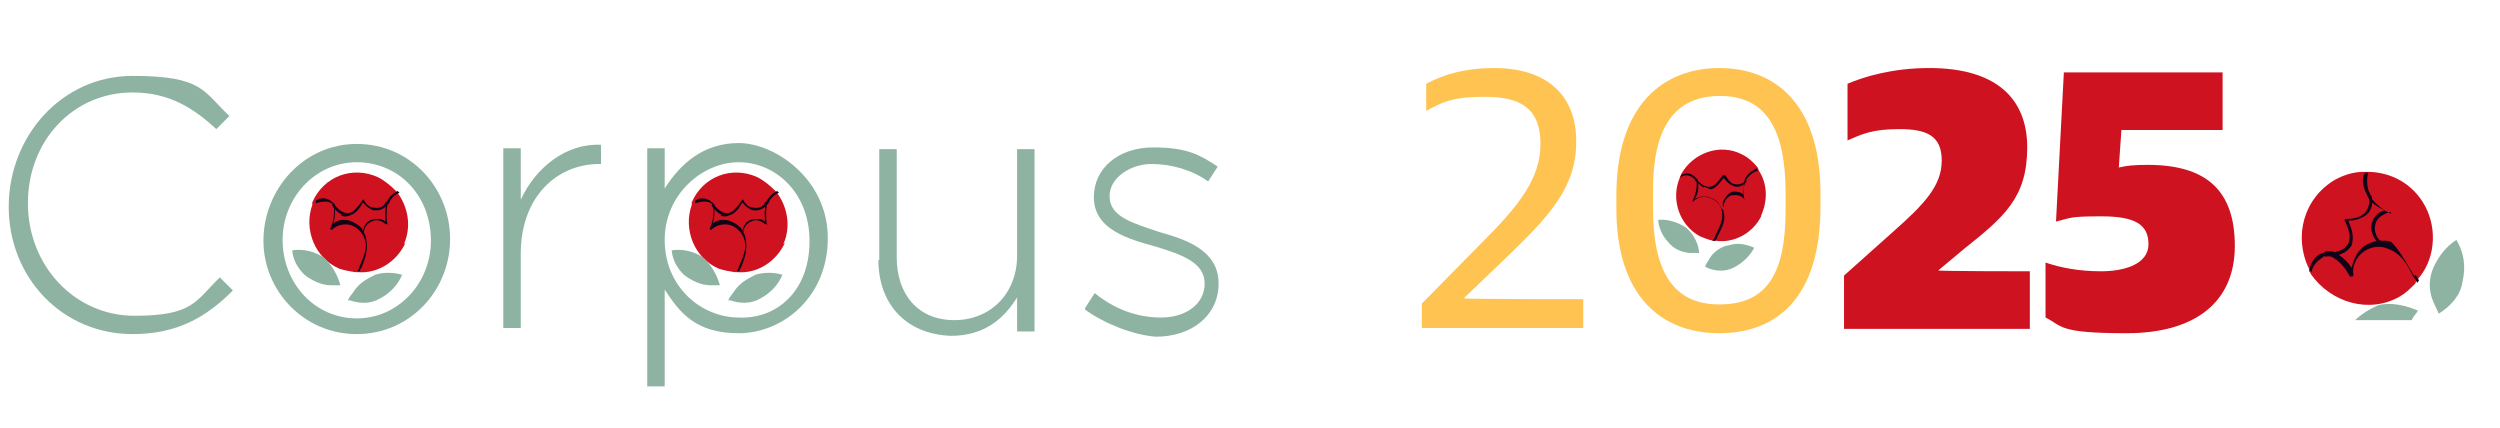
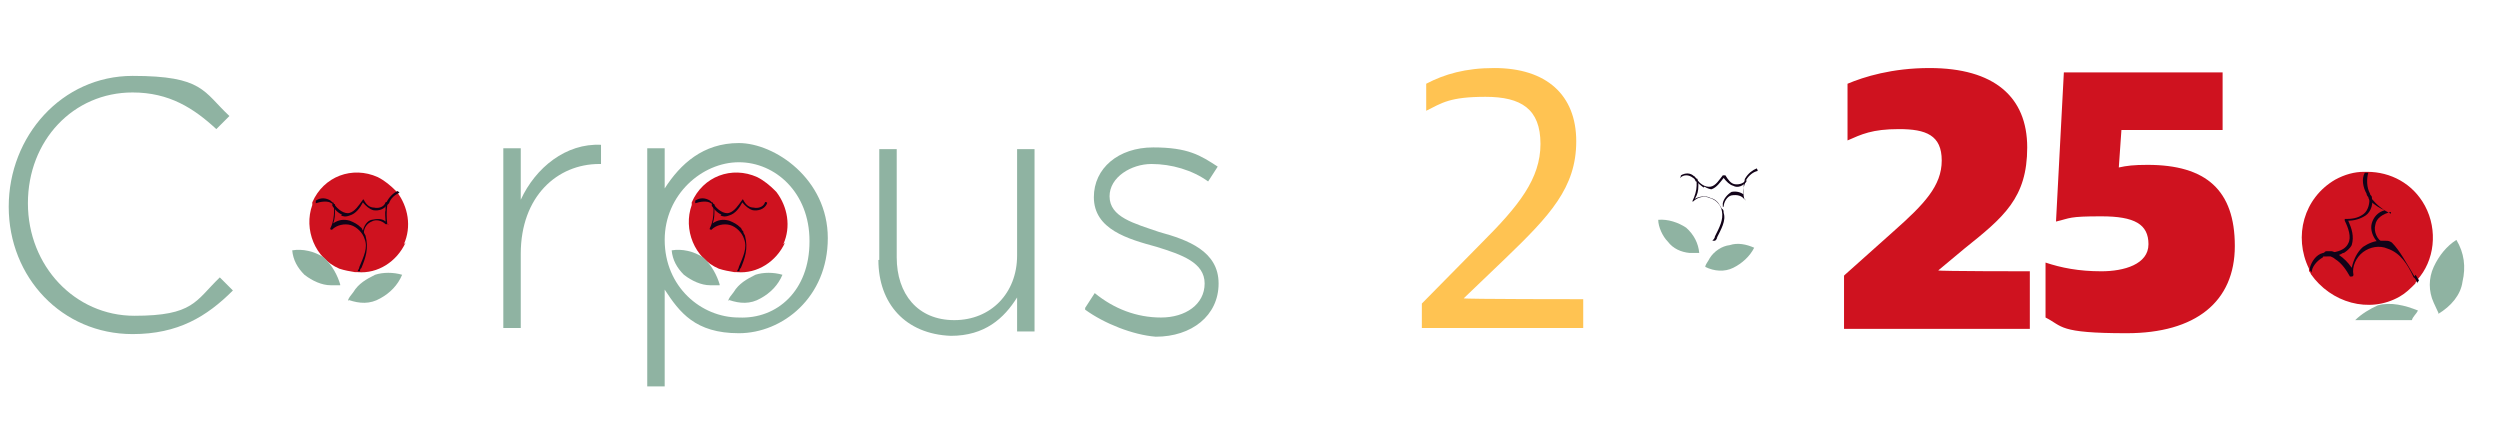
<svg xmlns="http://www.w3.org/2000/svg" id="Capa_1" version="1.1" viewBox="0 0 286.6 49.1">
  <defs>
    <style>
      .st0 {
        fill: #120318;
      }

      .st1 {
        fill: #cf121f;
      }

      .st2 {
        fill: #ffc352;
      }

      .st3 {
        fill: #8fb3a2;
      }
    </style>
  </defs>
  <g>
    <g>
-       <path class="st1" d="M201.9,24.8c-1,2-3.2,3.1-5.2,2.8h-.3c-.5-.1-1-.3-1.5-.5-2.4-1.3-3.4-4.3-2.3-6.8,0-.1.1-.1.1-.3h0c1.4-2.5,4.5-3.6,7-2.3.8.4,1.3.9,1.8,1.5,0,.1.1.1.1.3,1,1.5,1.1,3.4.3,5.2Z" />
      <g>
        <path class="st0" d="M196.9,27.2c-.1.1-.1.3-.3.4h-.3c.1-.1.3-.3.3-.5.5-1,1-1.9.8-2.9-.1-.6-.6-1.3-1.4-1.5-.6-.3-1.4-.1-1.9.4h-.1c.3-.6.5-1.3.5-1.8v-.5h-.1q-.1-.3-.3-.4c-.5-.4-1.1-.4-1.5,0,0-.1.1-.1.1-.3h0c.5-.3,1.1-.3,1.5.1.1,0,.1.1.3.3h.1c0,.1,0,.3.1.3h0v.5h0c0,.6-.1,1-.4,1.5.5-.3,1.3-.4,1.8-.1.5.1.9.5,1.1.9.1.1.1.3.3.4.1.1.1.3.1.4.3.9-.3,1.9-.8,2.9Z" />
        <path class="st0" d="M200.1,22.9h-.1c-.3-.5-.9-.6-1.5-.5-.5.1-.9.8-.9,1.3h-.1v-.4c.1-.5.5-1,1-1.3.5-.1,1,0,1.4.3v-1.1h0c0-.1.1-.3.1-.5s.1-.3.1-.3c.3-.5.8-.9,1.3-1.1,0,.1.1.1.1.3-.5.1-1,.5-1.3,1,0,.1-.1.1-.1.3h0c-.3.6-.3,1.4-.1,2,.1,0,.1.1.1.1Z" />
        <path class="st0" d="M195.3,21.5c-.4-.3-.8-.6-1-1h0c0-.1.1-.1.1-.1.4.6,1,1.1,1.7,1,.6-.1,1-.8,1.4-1.3h.3c.3.5.6.9,1,1s1,0,1.3-.4c0,0,.1-.1.1,0h0s.1.1,0,.1c-.3.5-1,.8-1.5.5-.4-.1-.8-.5-1.1-.9-.4.5-.8,1.1-1.4,1.3-.1,0-.5-.1-.8-.3Z" />
      </g>
    </g>
    <path class="st3" d="M194.7,29h-1c-1-.1-1.9-.5-2.5-1.3-.6-.6-1.1-1.7-1.1-2.5,1.1-.1,2.3.3,3.2.9.9.8,1.4,1.8,1.5,2.9Z" />
    <path class="st3" d="M195.5,30.5c.1-.3.3-.5.5-.9.5-.8,1.4-1.4,2.3-1.5.9-.3,1.9-.1,2.8.3-.5,1-1.4,1.8-2.4,2.3-1,.5-2.2.4-3.2-.1Z" />
  </g>
  <g>
    <g>
      <path class="st1" d="M278,23.6c1.5,2.8,1.1,6.3-.9,8.5,0,.2-.2.2-.2.4-.6.6-1.1,1.1-1.8,1.5-3.5,2-7.9.7-10.2-2.6,0-.2-.2-.2-.2-.4v-.2c-1.8-3.7-.6-8.1,3-10.2,1.1-.6,2.2-.9,3.3-.9h.4c2.6,0,5.2,1.3,6.6,3.9Z" />
      <g>
        <path class="st0" d="M276.9,31.5c.2.2.2.4.4.6,0,.2-.2.2-.2.4,0-.2-.2-.6-.4-.7-.7-1.5-1.5-2.8-3-3.3-.9-.4-2-.2-2.8.4s-1.3,1.7-1.1,2.6c0,0,0,.2-.2.2h-.2c-.4-.7-.9-1.5-1.7-2-.2-.2-.4-.2-.6-.4h-.4c-.2,0-.4,0-.4.2-.7.4-1.3,1.1-1.3,1.8,0-.2-.2-.2-.2-.4v-.2c.2-.7.7-1.5,1.5-1.7.2,0,.2-.2.4-.2h.6c.2,0,.4.2.6.2l.2.2c.6.4,1.1.9,1.5,1.5.2-.9.6-1.8,1.3-2.4.6-.4,1.3-.7,2-.7h.6c.2,0,.4,0,.7.2.9.9,1.7,2.4,2.6,3.9Z" />
        <path class="st0" d="M274.1,24.3h0c-.9.2-1.7.7-1.8,1.5-.2.7.2,1.7.9,2h0v.2h-.2c-.2,0-.2-.2-.4-.2-.6-.6-.9-1.5-.7-2.2s.7-1.3,1.5-1.5c-.6-.2-1.1-.6-1.5-.9h0c-.2-.2-.4-.4-.4-.6-.2-.2-.2-.4-.2-.4-.4-.7-.6-1.7-.2-2.4h.4c-.2.7-.2,1.7.2,2.4,0,.2.2.2.2.4v.2c.6.7,1.3,1.3,2.2,1.7q0-.4,0-.2Z" />
        <path class="st0" d="M268.6,29c-.6.4-1.3.4-2,.4s-.2,0-.2-.2,0-.2.2-.2c.9,0,2.2-.2,2.6-1.1.4-.7,0-1.8-.4-2.6v-.2h.2c.9,0,1.5-.2,2-.6s.7-1.3.6-1.8v-.2h.2c.4.7,0,1.8-.6,2.2s-1.3.6-2,.6c.4.9.7,1.8.4,2.8-.2.4-.6.7-.9.9Z" />
      </g>
    </g>
    <path class="st3" d="M277.2,35.6c-.2.4-.6.7-.7,1.1h-6.5c.7-.7,1.7-1.3,2.6-1.7,1.5-.4,3.1,0,4.6.6Z" />
    <path class="st3" d="M279.6,36c-.2-.4-.4-.9-.6-1.3-.6-1.3-.6-2.8,0-4.1.6-1.3,1.5-2.4,2.6-3.1.9,1.5,1.1,3.1.7,4.8-.2,1.5-1.3,2.8-2.8,3.7Z" />
  </g>
  <g>
    <g>
      <path class="st1" d="M150.5-54.4c.7,3.1-.6,6.3-3.1,7.9-.2,0-.2.2-.4.2-.7.4-1.5.7-2.2.9-3.9.9-7.9-1.5-9-5.4q0-.2-.2-.4v-.2c-.9-4.1,1.7-7.9,5.7-8.9,1.1-.2,2.4-.2,3.3,0h.4c2.8.7,5,3,5.5,5.7Z" />
      <g>
        <path class="st0" d="M147.4-47.2c0,.2,0,.4.2.6-.2,0-.2.2-.4.2,0-.2,0-.6-.2-.7-.4-1.7-.7-3.1-1.8-3.9-.7-.6-2-.7-3-.4s-1.7,1.3-1.8,2.2c0,0,0,.2-.2.2,0,0-.2,0-.2-.2-.2-.9-.6-1.7-1.1-2.4-.2-.2-.4-.4-.6-.6h-.6c-.7,0-1.5.7-1.8,1.5q0-.2-.2-.4v-.2c.4-.7,1.1-1.1,1.8-1.3h.9c.2.2.4.2.4.4l.2.2c.4.6.7,1.1.9,1.8.4-.9.9-1.5,1.8-1.8.7-.2,1.3-.4,2-.2.2,0,.4.2.6.2.2.2.4.2.6.4,1.7,1.3,2,2.8,2.4,4.4Z" />
        <path class="st0" d="M146.6-55l-.2.2c-.7-.2-1.7.2-2,.9-.4.6-.4,1.5.2,2.2h0v.2h-.2q-.2-.2-.2-.4c-.4-.7-.4-1.7,0-2.2s1.1-1.1,1.8-1.1c-.4-.4-.9-.9-1.1-1.3h0c-.2-.2-.2-.4-.4-.6,0-.2-.2-.4-.2-.6-.2-.9,0-1.8.4-2.4h.4c-.4.6-.6,1.5-.4,2.2v.6c.4.7.9,1.5,1.7,2.2.2,0,.4,0,.2,0Z" />
        <path class="st0" d="M140.2-52c-.7.2-1.5,0-2-.2l-.2-.2.2-.2c.9.4,2.2.4,2.8-.4s.4-1.7.4-2.8v-.2h.2c.7.4,1.5.4,2,0,.6-.2,1.1-.9.9-1.7,0,0,0-.2.2-.2h0s.2,0,.2.2c.2.9-.4,1.7-1.1,2-.6.2-1.3.2-2,0,.2.9.2,2-.4,2.8-.4.6-.7.7-1.1.7Z" />
      </g>
    </g>
-     <path class="st3" d="M146.5-43.2c-.4.4-.7.6-1.1.9-1.1.7-2.6,1.1-4.1,1.1-1.5-.2-2.8-.7-3.7-1.8,1.1-1.1,2.8-1.8,4.4-2,1.8.2,3.3.9,4.4,1.8Z" />
    <path class="st3" d="M148.9-42c-.2-.4-.2-.9-.2-1.5-.2-1.5.4-2.8,1.1-4.1.7-1.1,2-2,3.3-2.4.4,1.7.2,3.3-.6,4.8-.7,1.7-2,2.6-3.7,3.1Z" />
  </g>
  <g>
    <g>
      <path class="st1" d="M46.5,27.8c-1,2.2-3.2,3.6-5.5,3.4-.1,0-.2,0-.3,0-.6-.1-1.2-.2-1.8-.4-2.8-1.2-4.1-4.5-3.1-7.3q0-.1,0-.3h0c1.3-3,4.6-4.2,7.5-2.9.8.4,1.5,1,2,1.5l.2.2c1.3,1.7,1.7,4,.8,6Z" />
      <g>
        <path class="st0" d="M41.4,30.7c0,.1-.2.2-.1.4-.1,0-.2,0-.3,0,0-.1.2-.3.2-.5.5-1.2,1-2.2.6-3.2-.2-.7-.9-1.4-1.6-1.6s-1.6,0-2.1.5c0,0,0,.1-.2,0,0,0-.1,0,0-.2.3-.6.4-1.3.4-2,0-.2,0-.4,0-.6h-.1c-.1-.2-.2-.2-.2-.2-.4-.3-1.2-.2-1.8,0q0-.1,0-.3h0c.6-.4,1.2-.3,1.7,0l.2.2h.1c0,0,.1.2.1.2h.1c0,.3.1.4,0,.5v.2c0,.5,0,1-.2,1.5.6-.4,1.2-.5,1.9-.3.5.2.9.4,1.3.8.1,0,.1.3.3.4,0,.2.1.3.2.5.4,1.5,0,2.6-.5,3.8Z" />
        <path class="st0" d="M44.4,25.7h-.2c-.4-.4-1.1-.6-1.6-.3-.5.2-.9.7-.9,1.4h0c0,.1-.1,0-.1,0q0-.2,0-.3c.1-.6.5-1.2,1-1.3s1.2-.2,1.6.2c0-.4-.1-1,0-1.3h0c0-.2,0-.3,0-.5,0-.1,0-.3.1-.4.3-.6.8-1.1,1.3-1.3l.2.2c-.5.2-1,.6-1.2,1.2l-.2.2h0c-.1.7-.1,1.4,0,2.2.1,0,.2.2.1,0Z" />
        <path class="st0" d="M39.2,24.6c-.5-.2-.9-.7-1.1-1v-.2s.2,0,.2,0c.4.6,1.2,1.2,1.8,1s1-.8,1.5-1.5h0c0-.1.1,0,.1,0,.3.6.7.9,1.2.9.4.1,1.1,0,1.3-.6,0,0,0-.1.2,0h0s.1,0,0,.2c-.3.6-1,.8-1.6.7-.4-.1-.9-.5-1.2-.9-.3.6-.8,1.3-1.5,1.5-.5.2-.8.1-1,0Z" />
      </g>
    </g>
    <path class="st3" d="M39,32.7c-.4,0-.7,0-1.1,0-1,0-2.1-.5-3-1.2-.8-.8-1.3-1.7-1.4-2.8,1.2-.2,2.5.1,3.6.8,1,.9,1.6,2.1,1.9,3.1Z" />
    <path class="st3" d="M39.9,34.5c0-.3.3-.6.6-1,.6-1,1.5-1.5,2.5-2,.9-.3,2.1-.3,3.1,0-.5,1.2-1.4,2.1-2.5,2.7-1.2.7-2.4.6-3.6.2Z" />
  </g>
  <g>
    <g>
      <path class="st1" d="M90,27.8c-1,2.2-3.2,3.6-5.5,3.4-.1,0-.2,0-.3,0-.6-.1-1.2-.2-1.8-.4-2.8-1.2-4.1-4.5-3.1-7.3q0-.1,0-.3h0c1.3-3,4.6-4.2,7.5-2.9.8.4,1.5,1,2,1.5l.2.2c1.3,1.7,1.7,4,.8,6Z" />
      <g>
        <path class="st0" d="M84.9,30.7c0,.1-.2.2-.1.4-.1,0-.2,0-.3,0,0-.1.2-.3.2-.5.5-1.2,1-2.2.6-3.2-.2-.7-.9-1.4-1.6-1.6s-1.6,0-2.1.5c0,0,0,.1-.2,0,0,0-.1,0,0-.2.3-.6.4-1.3.4-2,0-.2,0-.4,0-.6h-.1c-.1-.2-.2-.2-.2-.2-.4-.3-1.2-.2-1.8,0q0-.1,0-.3h0c.6-.4,1.2-.3,1.7,0l.2.2h.1c0,0,.1.2.1.2h.1c0,.3.1.4,0,.5v.2c0,.5,0,1-.2,1.5.6-.4,1.2-.5,1.9-.3.5.2.9.4,1.3.8.1,0,.1.3.3.4,0,.2.1.3.2.5.4,1.5,0,2.6-.5,3.8Z" />
-         <path class="st0" d="M87.9,25.7h-.2c-.4-.4-1.1-.6-1.6-.3-.5.2-.9.7-.9,1.4h0c0,.1-.1,0-.1,0q0-.2,0-.3c.1-.6.5-1.2,1-1.3s1.2-.2,1.6.2c0-.4-.1-1,0-1.3h0c0-.2,0-.3,0-.5,0-.1,0-.3.1-.4.3-.6.8-1.1,1.3-1.3l.2.2c-.5.2-1,.6-1.2,1.2l-.2.2h0c-.1.7-.1,1.4,0,2.2.1,0,.2.2.1,0Z" />
        <path class="st0" d="M82.7,24.6c-.5-.2-.9-.7-1.1-1v-.2s.2,0,.2,0c.4.6,1.2,1.2,1.8,1s1-.8,1.5-1.5h0c0-.1.1,0,.1,0,.3.6.7.9,1.2.9.4.1,1.1,0,1.3-.6,0,0,0-.1.2,0h0s.1,0,0,.2c-.3.6-1,.8-1.6.7-.4-.1-.9-.5-1.2-.9-.3.6-.8,1.3-1.5,1.5-.5.2-.8.1-1,0Z" />
      </g>
    </g>
    <path class="st3" d="M82.5,32.7c-.4,0-.7,0-1.1,0-1,0-2.1-.5-3-1.2-.8-.8-1.3-1.7-1.4-2.8,1.2-.2,2.5.1,3.6.8,1,.9,1.6,2.1,1.9,3.1Z" />
    <path class="st3" d="M83.5,34.5c0-.3.3-.6.6-1,.6-1,1.5-1.5,2.5-2,.9-.3,2.1-.3,3.1,0-.5,1.2-1.4,2.1-2.5,2.7-1.2.7-2.4.6-3.6.2Z" />
  </g>
  <g>
    <path class="st3" d="M1,23.7h0c0-8.1,6.1-15,14.2-15s8.1,1.8,11.1,4.6l-1.5,1.5c-2.6-2.4-5.4-4.2-9.6-4.2-6.8,0-12,5.5-12,12.7h0c0,7.2,5.4,12.9,12.2,12.9s7-1.7,9.8-4.4l1.5,1.5c-3,3-6.3,5-11.5,5-8.1,0-14.2-6.5-14.2-14.6Z" />
-     <path class="st3" d="M30.2,27.6h0c0-5.9,4.6-11.1,10.7-11.1s10.7,5,10.7,10.9h0c0,5.9-4.6,10.9-10.7,10.9s-10.7-5-10.7-10.7ZM49.4,27.6h0c0-5.2-3.7-9-8.5-9s-8.5,4.1-8.5,8.9h0c0,5,3.7,9,8.5,9s8.5-4.1,8.5-8.9Z" />
    <path class="st3" d="M57.7,17h2v5.9c1.7-3.7,5.2-6.5,9.2-6.3v2.2h-.2c-4.8,0-9,3.7-9,10.3v8.5h-2v-20.7Z" />
    <path class="st3" d="M74.2,17h2v4.6c1.8-2.8,4.4-5.2,8.5-5.2s10.2,4.1,10.2,10.9h0c0,6.8-5.2,10.9-10.2,10.9s-6.8-2.4-8.5-5v11.1h-2v-27.3ZM92.8,27.6h0c0-5.5-3.9-9-8.1-9s-8.5,3.7-8.5,8.9h0c0,5.4,4.2,8.9,8.5,8.9,4.4.2,8.1-3.1,8.1-8.7Z" />
    <path class="st3" d="M100.8,29.8v-12.7h2v12.4c0,4.2,2.4,7.2,6.6,7.2s7.2-3.1,7.2-7.4v-12.2h2v20.9h-2v-3.9c-1.5,2.4-3.7,4.4-7.6,4.4-5.2-.2-8.3-3.7-8.3-8.7Z" />
    <path class="st3" d="M124.4,35.3l1.1-1.7c2.2,1.8,4.8,2.8,7.6,2.8s5-1.5,5-3.9h0c0-2.4-2.6-3.3-5.5-4.2-3.3-.9-7.2-2-7.2-5.7h0c0-3.3,2.8-5.7,6.8-5.7s5.4.9,7.4,2.2l-1.1,1.7c-1.8-1.3-4.2-2-6.5-2s-4.8,1.5-4.8,3.7h0c0,2.4,2.8,3.1,5.7,4.1,3.3.9,6.8,2.2,6.8,5.9h0c0,3.7-3.1,6.1-7.2,6.1-2.6-.2-5.9-1.5-8.1-3.1Z" />
  </g>
  <g>
    <path class="st2" d="M163,34.8l6.9-7c4.2-4.2,6.7-7.3,6.7-11.3s-2.2-5.4-6.3-5.4-5,.7-6.8,1.6v-3.1c2.1-1.1,4.5-1.8,7.8-1.8,6,0,9.4,3.1,9.4,8.4s-3,8.5-8.2,13.5l-4.7,4.5h0c0,.1,13.7.1,13.7.1v3.3h-18.5v-2.8Z" />
-     <path class="st2" d="M185.3,23.9v-1.5c0-10.5,5.5-14.6,11.8-14.6s11.6,4,11.6,14.4v1.5c0,10.4-5,14.5-11.6,14.5s-11.8-4.2-11.8-14.3ZM204.7,24.2v-2.1c0-7.2-2.2-11.1-7.5-11.1s-7.7,3.7-7.7,10.8v2.1c0,7.2,2.3,11,7.6,11s7.6-3.3,7.6-10.8Z" />
    <path class="st1" d="M211.5,31.5l5.6-5c3.5-3.1,5.5-5.2,5.5-8.1s-1.8-3.6-4.9-3.6-4.3.6-5.9,1.3v-6.5c1.9-.8,5.1-1.8,9.4-1.8,7.4,0,11.2,3.3,11.2,9.1s-2.7,8-7.2,11.6l-3,2.5h0c0,.1,10.5.1,10.5.1v6.6h-21.3v-6.1Z" />
    <path class="st1" d="M234.5,36.3v-6.2c1.8.6,3.8,1,6.4,1s5.4-.8,5.4-3.1-1.6-3.2-5.4-3.2-3.5.2-5.2.6l.9-17.1h18.2v6.6h-11.6l-.3,4.3c.9-.2,1.7-.3,3.3-.3,6.7,0,10,2.9,10,9.3s-4.5,10-12.4,10-7.3-.8-9.3-1.8Z" />
  </g>
</svg>